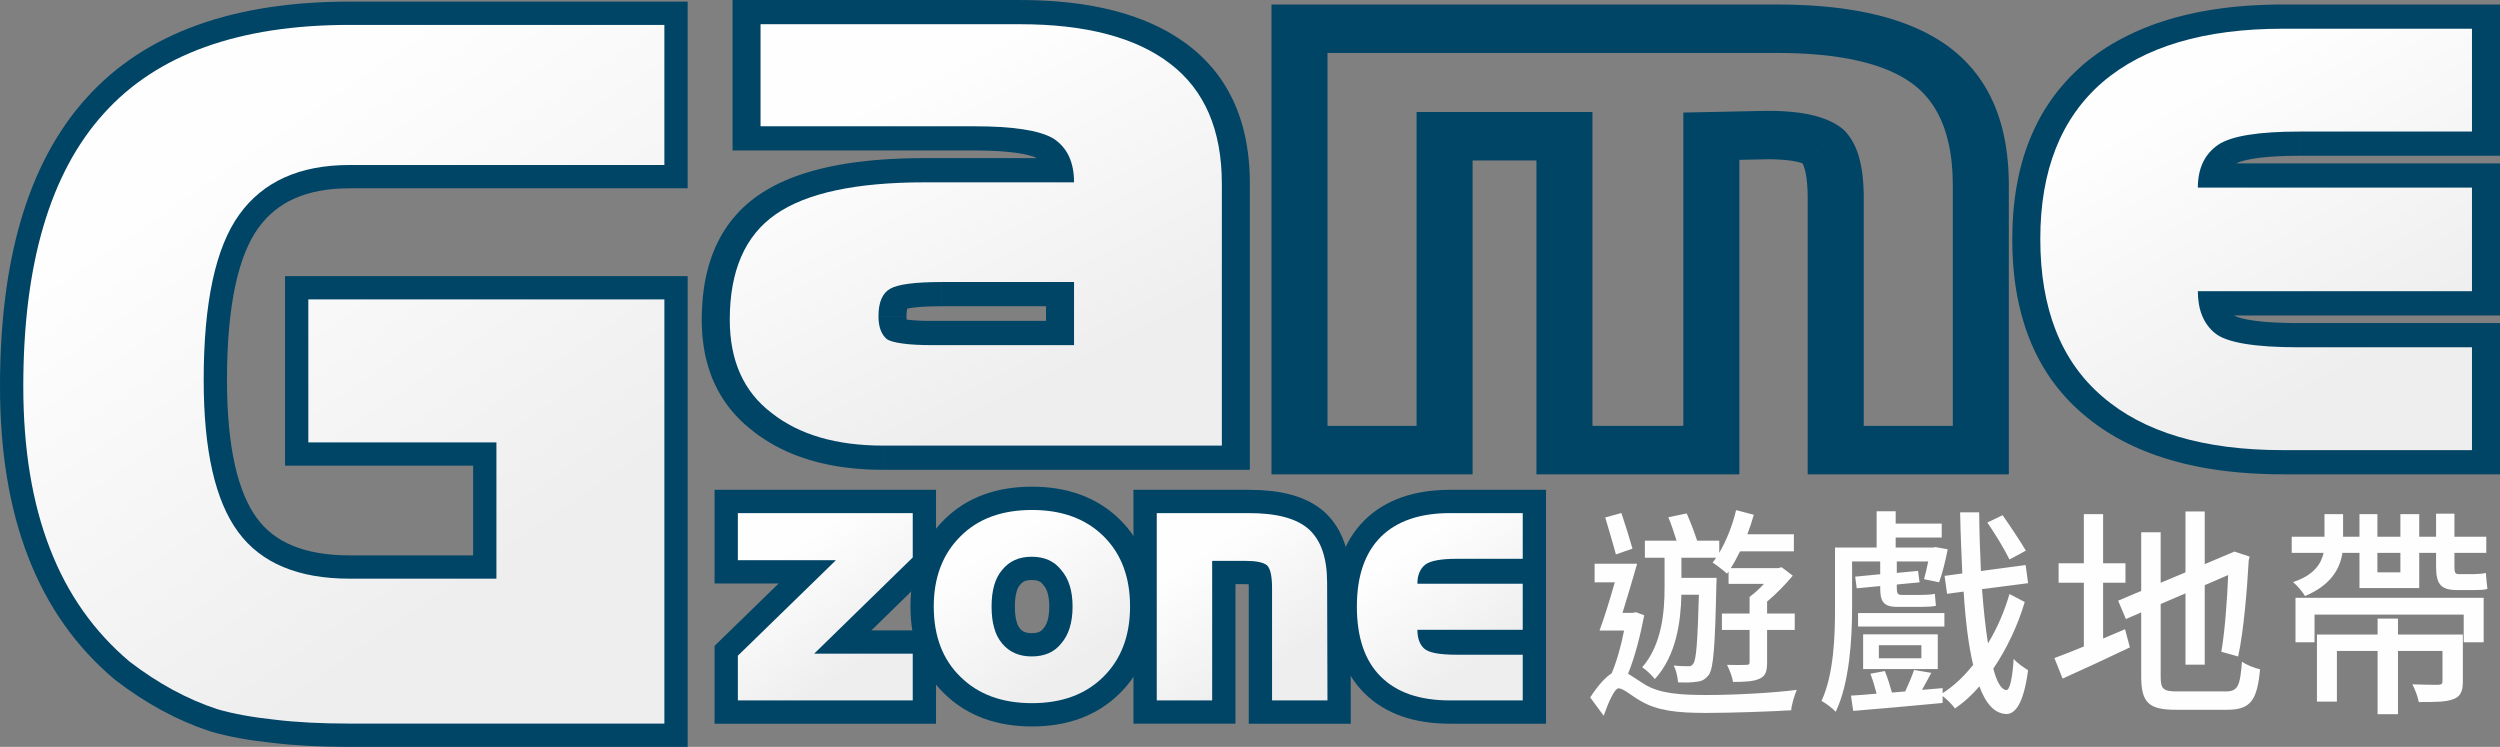
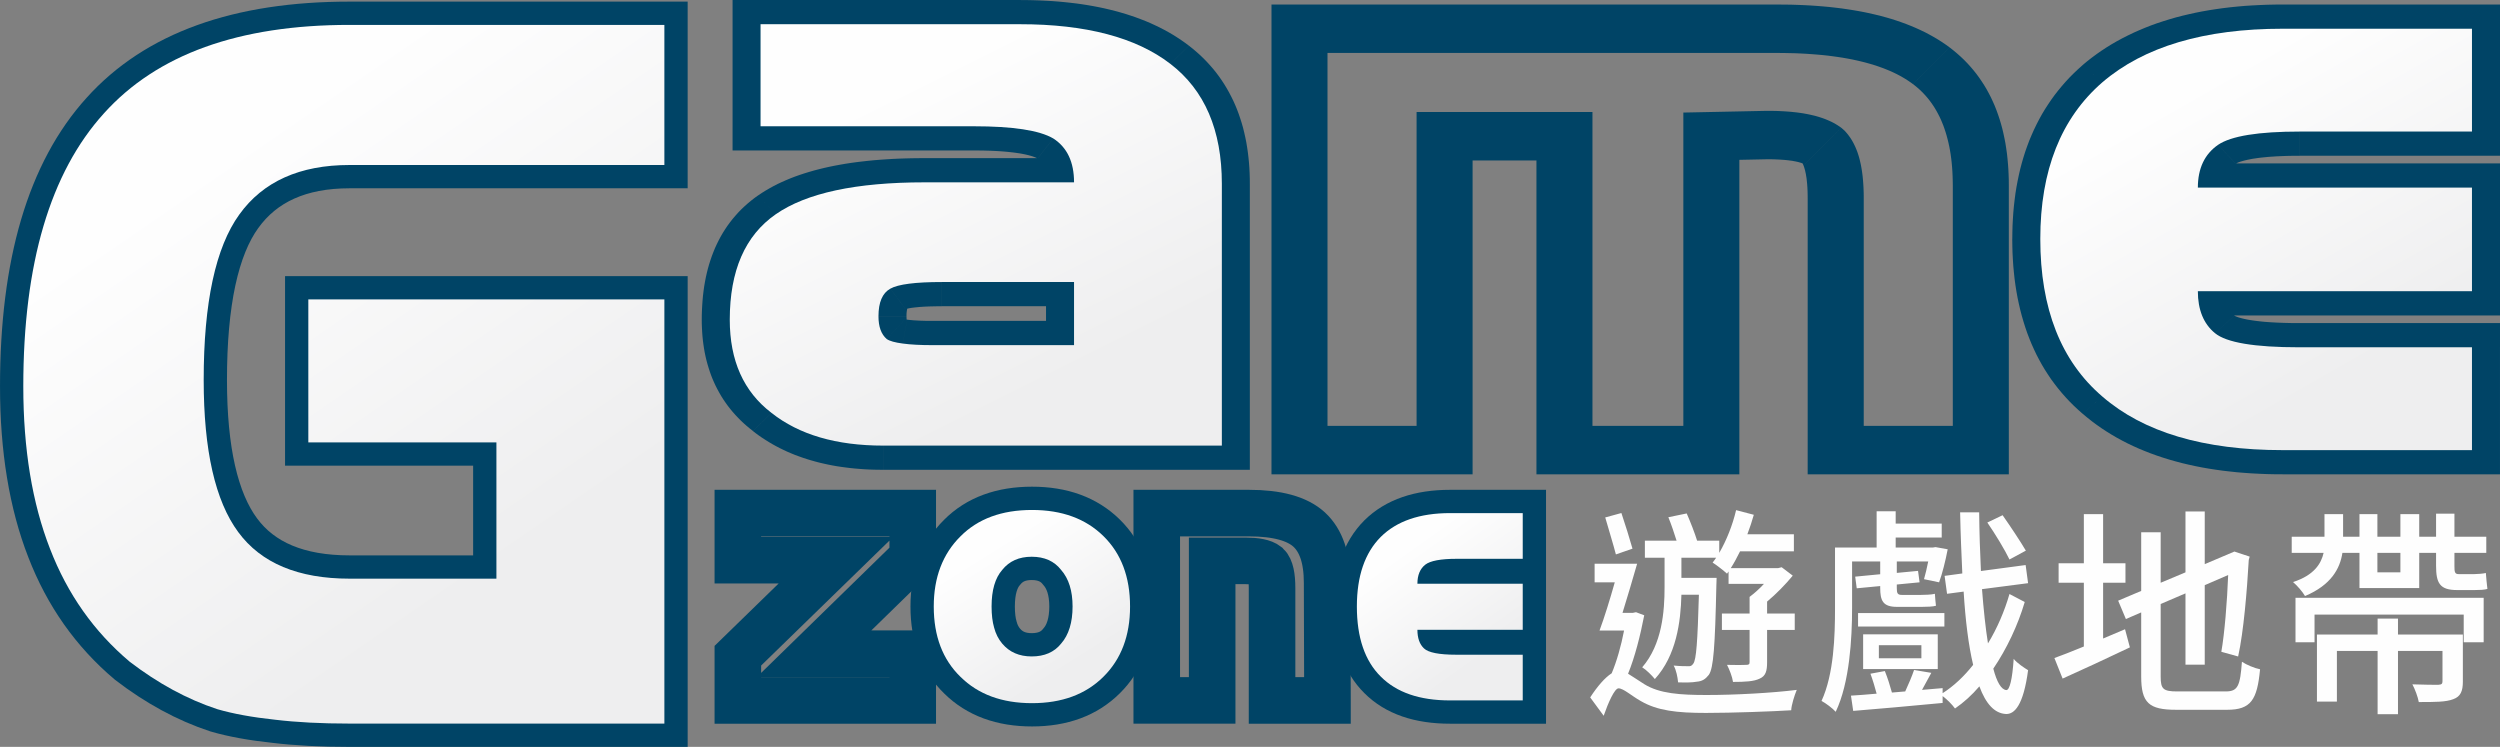
<svg xmlns="http://www.w3.org/2000/svg" xmlns:xlink="http://www.w3.org/1999/xlink" xml:space="preserve" width="103.584mm" height="30.945mm" version="1.1" style="shape-rendering:geometricPrecision; text-rendering:geometricPrecision; image-rendering:optimizeQuality; fill-rule:evenodd; clip-rule:evenodd" viewBox="0 0 58152 17372">
  <rect x="0" y="0" width="58152" height="17372" fill="#808080" stroke="none" />
  <defs>
    <style type="text/css">
   
    .str2 {stroke:#004466;stroke-width:1083.27}
    .str1 {stroke:#004466;stroke-width:1083.27}
    .str3 {stroke:#004466;stroke-width:1083.27}
    .str0 {stroke:#004466;stroke-width:1083.27}
    .str4 {stroke:#004466;stroke-width:1083.27}
    .fil2 {fill:none;fill-rule:nonzero}
    .fil4 {fill:#FEFEFE;fill-rule:nonzero}
    .fil0 {fill:#004466;fill-rule:nonzero}
    .fil3 {fill:url(#id0);fill-rule:nonzero}
    .fil1 {fill:url(#id1);fill-rule:nonzero}
   
  </style>
    <linearGradient id="id0" gradientUnits="objectBoundingBox" x1="30.344%" y1="18.95%" x2="69.656%" y2="81.05%">
      <stop offset="0" style="stop-opacity:1; stop-color:#FEFEFE" />
      <stop offset="1" style="stop-opacity:1; stop-color:#EEEEEF" />
    </linearGradient>
    <linearGradient id="id1" gradientUnits="objectBoundingBox" xlink:href="#id0" x1="30.626%" y1="16.911%" x2="69.374%" y2="83.09%">
  </linearGradient>
  </defs>
  <g id="logo0020_1">
    <g id="_2067015298320">
      <g>
        <path class="fil0" d="M20546 9802l7875 0 0 1126 -7875 0 0 0 0 -1126zm-3031 224l862 -845 10 8 48 37 48 35 50 35 51 33 51 32 53 31 54 30 55 29 57 27 57 27 59 25 60 24 62 24 63 22 64 21 66 20 67 19 69 18 70 16 71 16 74 14 74 13 77 12 77 11 80 10 81 8 83 7 84 6 86 5 88 3 89 2 91 1 0 1126 -113 -1 -112 -2 -111 -4 -110 -6 -109 -8 -107 -9 -107 -11 -105 -13 -105 -14 -104 -16 -102 -18 -101 -20 -100 -22 -99 -23 -98 -26 -96 -27 -96 -29 -94 -31 -93 -33 -92 -34 -90 -37 -89 -38 -87 -41 -87 -42 -84 -44 -83 -46 -82 -48 -80 -50 -79 -51 -77 -53 -75 -55 -73 -57 9 7zm-1192 -2590l1304 0 0 0 1 78 2 76 4 75 6 73 7 71 9 70 10 68 12 67 14 64 14 64 17 61 18 60 19 59 20 56 22 56 23 54 24 52 26 51 27 50 28 48 30 47 31 46 32 44 34 44 35 42 36 42 38 40 39 39 41 39 42 37 44 37 45 35 -862 845 -74 -58 -72 -60 -70 -62 -68 -64 -65 -66 -63 -67 -61 -69 -58 -70 -56 -72 -53 -74 -51 -75 -48 -76 -45 -78 -43 -79 -41 -80 -38 -82 -36 -83 -33 -84 -30 -85 -28 -87 -26 -87 -24 -89 -21 -89 -19 -91 -16 -92 -14 -93 -12 -94 -10 -95 -7 -95 -5 -97 -4 -98 -1 -99 0 0zm1313 -2891l816 878 0 0 -48 35 -46 36 -45 37 -44 39 -42 40 -40 42 -40 43 -38 45 -36 47 -36 48 -34 51 -33 52 -31 54 -30 57 -29 58 -28 60 -26 63 -25 65 -23 67 -21 69 -21 71 -18 74 -17 76 -15 78 -14 80 -12 83 -10 85 -8 87 -7 89 -4 92 -3 94 -1 96 -1304 0 1 -116 4 -114 6 -112 8 -111 10 -109 13 -108 15 -107 18 -104 20 -104 23 -102 25 -100 28 -99 31 -97 33 -96 36 -94 38 -93 42 -91 44 -89 47 -88 50 -86 53 -84 55 -82 59 -80 61 -78 65 -76 67 -75 70 -72 73 -69 75 -67 78 -65 81 -63 84 -60 0 0zm3870 -867l0 1126 0 0 -140 1 -139 2 -135 4 -132 4 -130 7 -126 7 -124 9 -120 10 -118 11 -115 13 -112 14 -109 15 -105 16 -103 18 -100 19 -97 20 -94 21 -91 22 -88 23 -85 24 -81 25 -79 27 -76 27 -73 28 -70 28 -67 30 -64 31 -62 31 -59 32 -55 33 -54 33 -51 34 -816 -878 85 -57 88 -55 91 -53 93 -51 95 -49 98 -46 100 -44 103 -43 104 -40 107 -38 109 -36 111 -34 114 -33 115 -30 118 -29 120 -27 122 -25 124 -23 126 -22 129 -20 131 -18 133 -16 135 -15 138 -14 139 -11 142 -10 145 -9 146 -7 149 -5 151 -4 154 -2 155 -1 0 0zm3477 1126l-3477 0 0 -1126 3477 0 652 563 -652 563zm652 -563l0 563 -652 0 652 -563zm-1500 -554l731 -933 26 16 47 32 46 32 44 35 44 36 41 37 40 38 39 39 37 41 36 42 33 42 32 44 31 44 28 46 27 46 25 47 24 47 21 48 20 49 19 49 17 50 15 50 14 50 12 51 11 51 10 52 8 52 6 52 6 53 4 54 3 54 2 53 1 55 -1304 0 0 -33 -1 -33 -2 -31 -2 -30 -3 -29 -4 -28 -4 -26 -5 -25 -5 -24 -5 -23 -7 -22 -6 -21 -6 -19 -7 -19 -8 -17 -7 -17 -8 -15 -7 -15 -9 -14 -8 -12 -8 -12 -8 -12 -9 -11 -9 -11 -9 -9 -9 -10 -10 -9 -10 -9 -11 -9 -10 -8 -12 -9 -12 -8 25 16zm-1483 -187l0 -1127 0 0 90 1 87 1 86 1 84 2 84 3 82 3 80 4 79 4 77 6 76 5 75 7 74 7 72 8 71 8 70 10 69 10 67 10 66 12 66 12 64 14 62 14 63 15 61 17 60 17 59 19 59 20 57 21 56 22 56 25 55 26 54 27 53 30 -731 933 -9 -6 -12 -6 -15 -7 -17 -7 -20 -8 -22 -8 -25 -9 -27 -8 -31 -9 -32 -9 -35 -8 -37 -9 -40 -8 -41 -8 -45 -8 -47 -7 -48 -7 -51 -7 -53 -6 -56 -6 -57 -6 -59 -5 -62 -5 -63 -4 -66 -4 -67 -3 -70 -3 -71 -2 -73 -2 -75 -1 -78 -1 -79 0 0 0zm-4961 -1127l4961 0 0 1127 -4961 0 -651 -563 651 -564zm0 1127l-651 0 0 -563 651 563zm652 -2937l0 2374 -1303 0 0 -2374 651 -563 652 563zm-1303 0l0 -563 651 0 -651 563zm6685 564l-6034 0 0 -1127 6034 0 0 0 0 1127zm3930 -64l-865 843 -1 -1 -61 -46 -63 -44 -65 -43 -67 -42 -69 -40 -71 -39 -73 -38 -75 -36 -78 -35 -80 -34 -82 -33 -84 -31 -87 -30 -89 -28 -91 -28 -94 -25 -96 -25 -99 -23 -101 -21 -104 -20 -106 -18 -108 -17 -111 -16 -114 -14 -116 -12 -118 -11 -121 -9 -123 -7 -126 -6 -128 -4 -131 -3 -133 0 0 -1127 152 1 151 3 148 5 147 7 145 8 143 11 141 13 140 15 137 16 136 19 134 21 132 23 130 25 128 27 127 30 124 31 123 34 120 36 119 38 117 40 115 43 113 44 111 47 108 50 107 51 104 54 102 56 101 59 97 61 95 63 93 65 91 68 -1 -1zm1417 3211l-1303 0 0 0 -1 -106 -3 -104 -6 -101 -7 -100 -9 -97 -12 -96 -13 -93 -16 -90 -17 -89 -20 -86 -21 -85 -23 -82 -25 -80 -27 -78 -28 -76 -31 -74 -32 -71 -33 -70 -36 -68 -37 -66 -39 -63 -41 -63 -42 -60 -44 -59 -46 -56 -47 -56 -49 -53 -51 -52 -53 -51 -55 -49 -56 -48 -59 -46 865 -843 89 70 86 73 84 75 80 77 78 80 75 82 72 83 69 86 66 88 63 90 60 92 57 94 54 95 51 98 49 99 45 101 42 102 39 104 36 106 34 107 31 109 27 111 25 112 23 113 19 116 17 116 14 118 12 120 9 121 6 123 4 125 1 125 0 0zm-1303 6091l0 -6091 1303 0 0 6091 -651 563 -652 -563zm1303 0l0 563 -651 0 651 -563zm-3437 -3805l0 1468 -1304 0 0 -1468 652 -563 652 563zm-652 -563l652 0 0 563 -652 -563zm-3078 0l3078 0 0 1126 -3078 0 0 0 0 -1126zm-843 1191l-704 -948 -5 3 44 -24 43 -21 42 -18 43 -17 43 -16 42 -14 43 -13 42 -12 43 -11 44 -10 42 -9 44 -8 44 -8 45 -7 46 -7 46 -6 46 -6 48 -5 48 -5 49 -5 50 -4 51 -3 52 -4 53 -2 53 -3 56 -2 56 -2 56 -2 58 -1 59 0 60 -1 61 0 0 1126 -53 1 -52 0 -50 1 -48 1 -48 1 -45 1 -44 2 -43 2 -41 2 -39 3 -38 2 -36 3 -34 4 -33 3 -31 3 -29 4 -28 3 -25 4 -23 4 -21 4 -20 4 -18 4 -15 3 -13 3 -10 3 -8 2 -6 3 -3 1 0 -1 2 0 5 -3 8 -4 -4 2zm24 169l-1304 0 0 0 0 -39 2 -38 1 -39 3 -38 3 -38 4 -37 5 -38 6 -37 7 -38 8 -37 8 -37 10 -37 11 -37 13 -37 13 -37 15 -36 17 -37 17 -36 20 -36 21 -36 23 -35 24 -35 27 -35 28 -34 30 -33 32 -32 34 -31 36 -31 37 -28 39 -28 41 -26 41 -24 704 948 7 -4 8 -5 7 -5 6 -4 6 -6 5 -4 4 -5 4 -4 3 -3 2 -3 2 -2 0 -1 1 -1 -1 1 -1 2 -1 3 -2 5 -2 5 -2 6 -3 8 -2 10 -2 10 -3 12 -2 12 -2 14 -2 15 -2 16 -2 17 -1 19 -1 19 0 21 0 21 0 0zm-53 89l-814 880 -54 -42 -27 -24 -26 -25 -26 -26 -23 -26 -23 -27 -22 -28 -21 -27 -20 -29 -18 -28 -18 -29 -16 -29 -15 -29 -14 -29 -13 -30 -12 -30 -11 -29 -11 -30 -9 -30 -9 -30 -8 -30 -7 -30 -6 -29 -6 -31 -4 -29 -5 -31 -3 -30 -3 -30 -3 -31 -1 -29 -2 -30 -1 -31 0 -31 1304 0 0 15 0 13 1 13 0 13 1 11 1 11 2 11 1 9 1 9 2 7 1 8 2 6 1 6 2 5 1 4 1 4 2 3 0 2 1 1 1 1 0 1 0 0 -1 -1 -1 -1 -1 -2 -1 -2 -2 -2 -3 -3 -2 -2 -2 -3 -4 -4 -3 -2 -54 -42zm66 -11l-198 1113 0 0 -22 -3 -20 -3 -21 -3 -22 -3 -20 -3 -21 -4 -20 -4 -21 -3 -20 -4 -20 -4 -21 -5 -20 -4 -20 -5 -21 -5 -22 -6 -20 -6 -20 -5 -21 -7 -22 -6 -22 -8 -20 -7 -22 -8 -22 -9 -20 -8 -23 -10 -22 -10 -22 -11 -24 -13 -21 -12 -23 -13 -24 -15 -23 -15 814 -880 -10 -7 -9 -6 -8 -4 -7 -4 -7 -4 -6 -3 -5 -2 -5 -2 -2 -1 -3 -1 -2 -1 0 0 -1 0 0 0 1 0 3 1 4 1 2 1 4 0 5 2 7 1 5 1 8 2 8 1 9 2 9 2 9 1 11 2 9 2 12 1 13 2 12 2 0 0zm593 29l0 1127 0 0 -29 0 -27 0 -28 0 -27 -1 -28 0 -26 0 -27 -1 -27 0 -26 -1 -26 -1 -26 -1 -26 -1 -25 -1 -25 -1 -25 -1 -25 -1 -24 -1 -24 -2 -24 -1 -25 -2 -23 -2 -23 -1 -23 -2 -24 -2 -23 -2 -22 -2 -23 -3 -23 -2 -21 -3 -22 -2 -22 -3 -22 -3 198 -1113 12 1 13 2 14 2 14 1 14 2 14 1 16 1 16 2 15 1 16 2 17 1 17 1 17 1 18 1 18 1 19 1 18 1 19 1 20 1 21 1 19 1 21 0 21 1 21 0 21 1 23 0 22 1 23 0 22 0 24 0 24 0 24 0 0 0zm3291 1127l-3291 0 0 -1127 3291 0 652 564 -652 563zm652 -563l0 563 -652 0 652 -563z" />
      </g>
      <path id="1" class="fil1" d="M28421 10365l-7875 0c-1094,0 -1960,-254 -2600,-761 -650,-495 -971,-1217 -971,-2168 0,-1139 356,-1957 1069,-2452 713,-495 1866,-743 3462,-743l3477 0c0,-474 -161,-812 -482,-1020 -325,-191 -944,-284 -1849,-284l-4961 0 0 -2374 6034 0c1534,0 2701,308 3497,921 800,613 1199,1543 1199,2790l0 6091zm-3438 -2337l0 -1468 -3078 0c-615,0 -1013,52 -1195,154 -185,103 -276,317 -276,643 0,242 63,417 192,529 70,48 192,81 374,105 181,25 412,37 692,37l3291 0z" />
      <g>
        <path class="fil0" d="M42700 9906l3375 0 0 1127 -3375 0 -652 -563 652 -564zm0 1127l-652 0 0 -563 652 563zm652 -6424l0 5861 -1304 0 0 -5861 0 0 1304 0zm-1375 -785l852 -853 74 65 36 39 34 40 32 42 30 41 28 43 25 42 24 43 22 44 21 44 19 45 18 45 17 46 15 46 15 47 13 48 12 47 11 49 11 49 9 50 9 51 8 51 7 53 7 53 5 53 5 55 4 55 4 57 3 57 2 58 2 59 1 60 0 61 -1304 0 0 -51 -1 -49 -1 -48 -2 -47 -2 -45 -3 -44 -3 -42 -4 -41 -4 -39 -4 -38 -5 -36 -6 -35 -5 -33 -6 -32 -7 -29 -6 -29 -7 -26 -7 -25 -7 -23 -7 -22 -7 -19 -7 -18 -7 -16 -7 -14 -6 -12 -6 -11 -5 -9 -4 -6 -4 -5 -2 -3 -2 -2 0 0 73 64zm-854 -120l-32 -1126 16 0 65 0 65 1 63 1 62 2 62 3 61 3 60 4 59 4 58 5 58 6 57 6 56 7 55 8 55 8 54 10 54 10 53 11 52 12 52 12 51 14 51 15 50 16 50 17 49 18 48 20 49 21 47 22 47 24 46 26 45 27 44 29 44 31 -852 853 0 0 -3 -2 -4 -3 -5 -3 -8 -3 -8 -4 -11 -5 -12 -5 -15 -5 -15 -6 -18 -5 -20 -6 -22 -6 -23 -6 -25 -5 -27 -6 -29 -5 -30 -6 -33 -5 -33 -4 -36 -5 -37 -4 -39 -4 -40 -3 -42 -3 -43 -3 -45 -2 -47 -2 -47 -2 -50 -1 -51 0 -52 -1 16 0zm-1331 -1099l1299 -27 32 1126 -1300 27 -667 -563 636 -563zm-636 563l0 -550 636 -13 -636 563zm0 7302l0 -7302 1303 0 0 7302 -652 563 -651 -563zm1303 0l0 563 -652 0 652 -563zm-4069 -564l3417 0 0 1127 -3417 0 -651 -563 651 -564zm0 1127l-651 0 0 -563 651 563zm652 -7865l0 7302 -1303 0 0 -7302 651 -563 652 563zm-652 -563l652 0 0 563 -652 -563zm-2788 0l2788 0 0 1127 -2788 0 -651 -564 651 -563zm-651 563l0 -563 651 0 -651 563zm0 7302l0 -7302 1303 0 0 7302 -652 563 -651 -563zm1303 0l0 563 -652 0 652 -563zm-4027 -564l3375 0 0 1127 -3375 0 -651 -563 651 -564zm0 1127l-651 0 0 -563 651 563zm652 -10365l0 9802 -1303 0 0 -9802 651 -563 652 563zm-1303 0l0 -563 651 0 -651 563zm11769 563l-11118 0 0 -1126 11118 0 0 0 0 1126zm4005 -128l-855 851 0 0 -57 -41 -59 -40 -61 -39 -64 -38 -66 -37 -69 -36 -72 -35 -74 -34 -77 -32 -80 -32 -83 -30 -85 -30 -88 -28 -91 -26 -94 -26 -97 -24 -99 -23 -102 -22 -106 -20 -108 -19 -111 -17 -114 -16 -116 -15 -120 -13 -122 -11 -126 -10 -127 -9 -131 -7 -134 -6 -136 -3 -140 -3 -141 -1 0 -1126 159 1 156 2 155 5 152 6 150 8 148 10 146 12 144 13 141 16 140 17 137 20 135 21 133 23 131 25 129 27 127 30 125 31 122 33 120 35 118 38 116 40 114 42 111 44 109 46 107 49 105 50 102 54 99 55 98 58 94 60 92 62 89 65 1 0zm1377 3207l-1303 0 0 0 -2 -110 -3 -107 -5 -105 -7 -103 -9 -100 -11 -97 -13 -95 -15 -93 -17 -90 -19 -88 -21 -86 -22 -82 -24 -81 -26 -78 -27 -76 -30 -74 -30 -71 -33 -69 -34 -66 -35 -64 -37 -63 -39 -60 -40 -58 -41 -56 -43 -54 -45 -52 -46 -51 -48 -49 -49 -47 -51 -45 -53 -44 -54 -42 855 -851 87 68 85 71 82 73 79 75 76 78 73 80 70 82 68 85 64 87 61 89 59 91 55 92 52 95 50 97 46 99 44 100 40 102 38 105 35 105 32 108 30 109 26 111 24 113 22 114 18 116 17 118 13 120 11 121 9 123 6 125 4 126 1 129 0 0zm-1303 6160l0 -6160 1303 0 0 6160 -652 563 -651 -563zm1303 0l0 563 -652 0 652 -563z" />
      </g>
      <path id="1" class="fil1" d="M46075 10470l-3375 0 0 -5861c0,-601 -98,-1006 -297,-1211 -230,-172 -664,-257 -1296,-257l-1300 27 0 7302 -3417 0 0 -7302 -2788 0 0 7302 -3375 0 0 -9802 11118 0c1617,0 2812,287 3577,861 769,576 1153,1500 1153,2781l0 6160z" />
      <g>
        <path class="fil0" d="M53098 9906l4402 0 0 1127 -4402 0 0 0 0 -1127zm-4655 -283l917 -801 3 3 77 65 80 63 81 60 84 59 86 57 88 55 91 52 93 51 95 49 98 47 101 45 103 44 106 41 109 39 111 37 114 36 117 33 120 32 123 29 125 27 128 25 132 23 134 21 137 19 140 17 143 15 146 12 148 10 152 8 155 6 157 3 161 1 0 1127 -182 -1 -180 -4 -178 -7 -175 -9 -173 -12 -171 -14 -169 -18 -166 -19 -164 -23 -162 -25 -159 -28 -157 -31 -155 -34 -153 -36 -150 -40 -148 -42 -145 -45 -143 -48 -141 -51 -138 -54 -136 -56 -133 -60 -130 -62 -128 -66 -125 -68 -123 -72 -119 -74 -117 -77 -114 -80 -111 -83 -108 -86 -105 -88 3 3zm-1636 -4066l1304 0 0 0 1 141 4 139 6 137 10 134 11 131 15 128 17 126 19 123 22 121 24 118 27 115 29 113 32 110 34 108 36 105 39 102 41 100 43 97 46 95 47 93 50 90 52 87 55 85 56 83 59 81 61 78 63 76 66 74 67 72 70 69 72 68 75 66 -917 801 -102 -91 -100 -93 -96 -96 -93 -99 -89 -101 -86 -103 -83 -107 -80 -108 -75 -112 -73 -113 -69 -116 -65 -118 -63 -120 -58 -123 -56 -125 -52 -127 -49 -129 -45 -131 -42 -134 -39 -135 -36 -137 -32 -140 -30 -142 -26 -143 -23 -146 -20 -148 -16 -150 -14 -151 -10 -154 -8 -156 -4 -158 -2 -160 0 0zm1636 -4042l918 800 2 -2 -75 67 -73 69 -70 71 -68 73 -66 75 -63 77 -61 78 -59 81 -57 84 -55 85 -52 88 -50 89 -48 93 -45 94 -44 97 -40 99 -39 102 -36 104 -34 106 -32 109 -29 112 -27 114 -24 116 -22 119 -20 121 -16 124 -15 127 -11 129 -10 131 -6 134 -4 137 -1 139 -1304 0 2 -158 4 -156 8 -153 10 -152 14 -150 17 -148 19 -146 23 -144 27 -142 29 -141 32 -138 36 -136 39 -134 42 -133 46 -130 48 -128 53 -126 55 -124 59 -122 62 -120 65 -118 69 -115 73 -113 75 -111 79 -109 83 -106 86 -104 89 -102 92 -99 96 -96 99 -94 102 -91 3 -3zm4655 -1410l0 1126 0 0 -159 1 -157 4 -153 6 -151 8 -148 10 -145 12 -142 15 -139 16 -137 19 -134 21 -131 23 -128 25 -125 28 -123 29 -120 31 -116 34 -115 35 -112 38 -109 39 -106 41 -104 44 -101 45 -99 47 -96 49 -94 51 -92 53 -89 55 -87 57 -84 59 -83 61 -80 63 -78 65 -918 -800 105 -88 109 -85 112 -83 115 -80 117 -77 120 -74 123 -71 126 -68 128 -65 131 -63 133 -59 136 -57 138 -54 141 -51 143 -47 145 -45 148 -43 151 -39 152 -36 154 -34 157 -31 159 -28 162 -25 163 -23 166 -20 168 -17 170 -15 172 -11 174 -9 177 -7 179 -4 181 -1 0 0zm4402 1126l-4402 0 0 -1126 4402 0 652 563 -652 563zm0 -1126l652 0 0 563 -652 -563zm-652 2955l0 -2392 1304 0 0 2392 -652 563 -652 -563zm1304 0l0 563 -652 0 652 -563zm-4656 -564l4004 0 0 1127 -4004 0 0 0 0 -1127zm-1493 1311l-815 -879 6 -4 54 -35 55 -32 56 -30 57 -28 58 -26 60 -24 59 -22 61 -21 62 -19 63 -18 64 -17 65 -16 66 -15 67 -14 69 -12 69 -12 71 -11 73 -10 74 -10 75 -8 77 -8 78 -7 80 -6 81 -6 83 -5 84 -4 86 -4 88 -3 89 -2 91 -1 93 -1 94 -1 0 1127 -84 0 -82 1 -79 1 -78 2 -75 3 -73 3 -71 3 -69 5 -66 4 -65 5 -61 6 -60 6 -57 6 -55 7 -52 8 -50 7 -47 8 -45 9 -41 8 -39 9 -37 9 -34 9 -31 9 -28 8 -25 9 -23 8 -19 8 -17 8 -13 6 -11 6 -7 4 -5 3 6 -4zm-879 -6l0 1126 -652 -563 1 -52 1 -53 3 -51 5 -52 5 -51 7 -51 8 -50 9 -51 11 -49 12 -50 14 -49 15 -48 16 -48 19 -48 19 -48 21 -47 23 -46 25 -45 26 -46 27 -43 29 -44 31 -43 33 -41 34 -42 35 -39 37 -39 38 -38 40 -37 41 -36 43 -34 43 -33 45 -32 815 879 -14 10 -12 9 -12 10 -11 10 -11 10 -11 10 -10 11 -10 11 -9 11 -9 12 -9 12 -8 13 -9 13 -8 14 -8 15 -7 15 -7 16 -7 17 -7 18 -7 19 -6 19 -5 21 -6 22 -5 22 -4 24 -4 24 -3 26 -3 26 -2 28 -2 29 -1 29 0 31 -652 -563zm0 1126l-652 0 0 -563 652 563zm6376 0l-6376 0 0 -1126 6376 0 652 563 -652 563zm0 -1126l652 0 0 563 -652 -563zm-652 2973l0 -2410 1304 0 0 2410 -652 563 -652 -563zm1304 0l0 563 -652 0 652 -563zm-7028 -564l6376 0 0 1127 -6376 0 -652 -563 652 -564zm-652 564l0 -564 652 0 -652 564zm1502 569l-903 812 3 3 -39 -33 -38 -34 -37 -35 -35 -36 -34 -37 -32 -38 -32 -39 -30 -39 -28 -40 -27 -41 -26 -41 -24 -42 -23 -43 -21 -43 -21 -44 -18 -44 -18 -44 -16 -45 -15 -46 -13 -45 -13 -47 -11 -46 -10 -47 -9 -47 -7 -48 -7 -47 -6 -48 -4 -49 -4 -48 -2 -49 -1 -50 -1 -49 1304 0 0 30 1 30 1 29 2 28 3 27 3 26 3 25 4 25 4 22 5 23 5 21 6 21 6 20 6 18 6 18 7 18 7 16 7 15 7 15 8 13 8 14 7 13 8 11 8 12 9 11 8 10 9 10 8 10 9 9 10 9 9 9 10 8 4 3zm1505 172l0 1126 0 0 -102 0 -99 -1 -97 -2 -95 -2 -94 -3 -91 -4 -89 -4 -88 -6 -86 -6 -83 -6 -83 -8 -80 -8 -79 -9 -77 -10 -76 -11 -73 -12 -73 -13 -71 -13 -69 -15 -69 -16 -67 -18 -65 -18 -65 -21 -64 -21 -63 -24 -61 -26 -61 -27 -60 -31 -59 -33 -59 -36 -56 -39 -54 -43 903 -812 -3 -2 0 0 3 2 7 3 10 6 14 6 18 7 21 8 24 9 28 8 32 9 35 9 38 9 42 9 44 9 48 8 51 8 54 8 56 7 60 7 62 7 64 6 69 5 70 5 73 4 76 4 78 3 81 3 84 2 86 2 89 0 91 1 0 0zm4021 1126l-4021 0 0 -1126 4021 0 652 563 -652 563zm0 -1126l652 0 0 563 -652 -563zm-652 2955l0 -2392 1304 0 0 2392 -652 563 -652 -563zm1304 0l0 563 -652 0 652 -563z" />
      </g>
      <path id="1" class="fil1" d="M57500 10470l-4402 0c-1841,0 -3239,-417 -4196,-1247 -961,-822 -1443,-2045 -1443,-3666 0,-1595 482,-2808 1443,-3642 968,-830 2369,-1247 4196,-1247l4402 0 0 2392 -4004 0c-961,0 -1597,102 -1901,308 -314,217 -471,549 -471,996l6376 0 0 2410 -6376 0c0,431 133,758 398,975 266,220 919,329 1957,329l4021 0 0 2392z" />
      <g>
        <polygon class="fil2 str0" points="21231,16292 17163,16292 17163,15252 19445,13030 17163,13030 17163,11935 21231,11935 21231,12967 18938,15205 21231,15205 " />
      </g>
-       <polygon id="1" class="fil3" points="21231,16292 17163,16292 17163,15252 19445,13030 17163,13030 17163,11935 21231,11935 21231,12967 18938,15205 21231,15205 " />
      <g>
        <path class="fil2 str1" d="M26286 14107c0,681 -206,1226 -621,1636 -412,409 -965,613 -1659,613 -698,0 -1252,-204 -1665,-613 -414,-402 -621,-946 -621,-1636 0,-676 207,-1220 621,-1631 407,-410 962,-614 1665,-614 694,0 1247,202 1659,606 415,406 621,953 621,1639zm-1337 0c0,-363 -88,-647 -267,-851 -159,-204 -388,-306 -684,-306 -294,0 -522,102 -685,306 -165,188 -248,472 -248,851 0,194 20,358 59,491 36,141 99,266 189,373 168,199 396,298 685,298 296,0 525,-99 684,-298 179,-204 267,-493 267,-864z" />
      </g>
      <path id="1" class="fil3" d="M26286 14107c0,681 -206,1226 -621,1636 -412,409 -965,613 -1659,613 -698,0 -1252,-204 -1665,-613 -414,-402 -621,-946 -621,-1636 0,-676 207,-1220 621,-1631 407,-410 962,-614 1665,-614 694,0 1247,202 1659,606 415,406 621,953 621,1639zm-1337 0c0,-363 -88,-647 -267,-851 -159,-204 -388,-306 -684,-306 -294,0 -522,102 -685,306 -165,188 -248,472 -248,851 0,194 20,358 59,491 36,141 99,266 189,373 168,199 396,298 685,298 296,0 525,-99 684,-298 179,-204 267,-493 267,-864z" />
      <g>
        <path class="fil2 str2" d="M30878 16292l-1289 0 0 -2614c0,-277 -39,-453 -118,-530 -86,-68 -254,-102 -499,-102l-776 0 0 3246 -1289 0 0 -4357 2143 0c655,0 1122,127 1401,382 279,257 419,667 419,1237l8 2738z" />
      </g>
-       <path id="1" class="fil3" d="M30878 16292l-1289 0 0 -2614c0,-277 -39,-453 -118,-530 -86,-68 -254,-102 -499,-102l-776 0 0 3246 -1289 0 0 -4357 2143 0c655,0 1122,127 1401,382 279,257 419,667 419,1237l8 2738z" />
      <g>
        <path class="fil2 str3" d="M35420 16292l-1691 0c-708,0 -1244,-185 -1612,-555 -369,-365 -555,-908 -555,-1629 0,-709 186,-1248 555,-1619 372,-369 910,-554 1612,-554l1691 0 0 1063 -1538 0c-369,0 -614,46 -730,137 -121,96 -182,244 -182,443l2450 0 0 1071 -2450 0c0,192 51,337 153,433 102,98 353,147 752,147l1545 0 0 1063z" />
      </g>
      <path id="1" class="fil3" d="M35420 16292l-1691 0c-708,0 -1244,-185 -1612,-555 -369,-365 -555,-908 -555,-1629 0,-709 186,-1248 555,-1619 372,-369 910,-554 1612,-554l1691 0 0 1063 -1538 0c-369,0 -614,46 -730,137 -121,96 -182,244 -182,443l2450 0 0 1071 -2450 0c0,192 51,337 153,433 102,98 353,147 752,147l1545 0 0 1063z" />
      <g>
        <path class="fil2 str4" d="M15454 16831l-7322 0c-655,0 -1232,-30 -1734,-90 -525,-56 -971,-137 -1343,-245 -703,-231 -1384,-603 -2039,-1105 -830,-700 -1447,-1574 -1853,-2627 -413,-1060 -621,-2318 -621,-3776 0,-2854 625,-4971 1875,-6351 1235,-1373 3140,-2058 5711,-2058l7326 0 0 3259 -7326 0c-1153,0 -2009,384 -2560,1150 -554,766 -830,2050 -830,3851 0,1637 268,2813 804,3538 532,722 1395,1083 2590,1083l3415 0 0 -3170 -4375 0 0 -3326 8282 0 0 9867z" />
      </g>
      <path id="1" class="fil3" d="M15454 16831l-7322 0c-655,0 -1232,-30 -1734,-90 -525,-56 -971,-137 -1343,-245 -703,-231 -1384,-603 -2039,-1105 -830,-700 -1447,-1574 -1853,-2627 -413,-1060 -621,-2318 -621,-3776 0,-2854 625,-4971 1875,-6351 1235,-1373 3140,-2058 5711,-2058l7326 0 0 3259 -7326 0c-1153,0 -2009,384 -2560,1150 -554,766 -830,2050 -830,3851 0,1637 268,2813 804,3538 532,722 1395,1083 2590,1083l3415 0 0 -3170 -4375 0 0 -3326 8282 0 0 9867z" />
    </g>
    <path class="fil4" d="M38719 13663c0,556 -56,1323 -520,1859 93,56 227,190 294,273 499,-546 602,-1324 618,-1962l407 0c-31,1107 -62,1509 -129,1601 -36,57 -72,67 -129,62 -62,0 -185,0 -329,-15 61,108 92,273 103,391 170,5 329,5 432,-15 129,-11 201,-57 283,-160 108,-155 144,-649 175,-2075 0,-57 6,-180 6,-180l-819 0 0 -469 808 0c-26,41 -56,77 -82,113 93,57 262,191 335,258l36 -52 0 289 823 0c-102,113 -226,221 -334,303l0 387 -644 0 0 381 644 0 0 746c0,52 -16,67 -77,67 -52,5 -248,5 -448,0 56,108 123,278 139,397 283,0 489,-11 623,-78 139,-61 170,-180 170,-381l0 -751 643 0 0 -381 -643 0 0 -278c211,-176 427,-397 597,-603l-258 -196 -82 21 -1102 0c77,-118 144,-247 216,-391l1252 0 0 -397 -1082 0c57,-149 108,-304 150,-453l-412 -108c-83,355 -227,710 -392,994l0 -284 -515 0c-56,-180 -154,-432 -242,-633l-427 88c67,164 139,376 191,545l-737 0 0 397 458 0 0 690zm-746 -901c-62,-222 -170,-567 -258,-829l-376 103c78,273 191,638 248,860l386 -134zm82 1478l-72 15 -242 0c108,-355 237,-777 340,-1143l-989 0 0 433 469 0c-113,401 -242,818 -355,1122l571 0c-67,350 -170,716 -288,994 -155,98 -330,299 -500,561l314 427c103,-298 253,-638 345,-638 114,0 304,175 515,294 387,226 840,278 1519,278 618,0 1581,-36 1983,-62 5,-124 77,-350 129,-474 -572,72 -1437,119 -2096,119 -613,0 -1097,-31 -1452,-253 -165,-103 -278,-185 -376,-242 159,-386 288,-901 376,-1359l-191 -72z" />
    <path id="1" class="fil4" d="M47123 12808c-124,-211 -360,-566 -541,-824l-355 170c185,268 412,644 515,860l381 -206zm-4042 252l654 0 0 297 -582 56 36 271 546 -52 0 41c0,299 62,443 391,443l572 0c123,0 267,-5 334,-26 -10,-92 -20,-180 -25,-278 -72,21 -242,26 -330,26l-438 0c-103,0 -118,-41 -118,-160l0 -82 530 -51 -36 -266 -494 47 0 -266 731 0c-31,153 -67,308 -98,412l351 73c72,-193 149,-500 200,-768l-283 -51 -62 10 -865 0 0 -232 1071 0 0 -324 -1071 0 0 -288 -443 0 0 844 -968 0 0 1411c0,644 -25,1529 -314,2158 93,46 263,175 330,252 324,-675 381,-1710 381,-2410l0 -1087zm2147 1200l-2008 0 0 314 2008 0 0 -314zm-1524 747l989 0 0 304 -989 0 0 -304zm1370 556l0 -808 -1736 0 0 808 1736 0zm1668 -1746c-113,392 -283,793 -500,1149 -56,-350 -102,-783 -139,-1262l1072 -139 -57 -422 -1040 139c-21,-427 -36,-891 -41,-1365l-443 0c10,505 31,979 51,1422l-412 56 57 417 386 -51c41,669 113,1251 221,1704 -211,268 -453,495 -710,659l0 -118 -479 41c67,-124 144,-263 216,-396l-401 -67c-47,139 -129,334 -206,499l-309 26c-41,-149 -103,-350 -165,-500l-335 62c52,139 108,325 144,464 -221,20 -422,36 -597,46l52 355c556,-46 1333,-113 2080,-185l0 -160c103,77 221,196 288,289 201,-139 392,-309 567,-515 149,406 355,633 623,643 190,5 401,-195 510,-1019 -78,-47 -258,-165 -335,-263 -31,469 -93,726 -170,726 -119,-10 -222,-185 -304,-499 314,-464 572,-1010 731,-1550l-355 -186z" />
    <path id="2" class="fil4" d="M48920 14852l0 -1297 520 0 0 -453 -520 0 0 -1143 -448 0 0 1143 -587 0 0 453 587 0 0 1483c-263,108 -499,201 -685,268l191 478c448,-200 1024,-468 1565,-726l-113 -422 -510 216zm1725 1231c-329,0 -386,-57 -386,-345l0 -1689 577 -247 0 1658 448 0 0 -1849 545 -236c-25,628 -82,1344 -159,1786l391 109c129,-587 206,-1530 247,-2246l21 -77 -355 -118 -690 293 0 -1225 -448 0 0 1416 -577 242 0 -1174 -453 0 0 1364 -536 227 180 427 356 -154 0 1488c0,618 180,777 813,777l1185 0c556,0 700,-231 767,-942 -129,-26 -314,-103 -422,-175 -42,561 -93,690 -376,690l-1128 0z" />
    <path id="3" class="fil4" d="M55835 12860l0 453 -535 0 0 -453 535 0zm-952 0l0 818 1390 0 0 -818 392 0 0 298c0,402 82,567 489,567l406 0c114,0 232,-5 299,-26 -15,-103 -26,-263 -36,-371 -67,16 -190,26 -268,26l-365 0c-88,0 -98,-46 -98,-185l0 -309 741 0 0 -376 -741 0 0 -536 -427 0 0 536 -392 0 0 -525 -438 0 0 525 -535 0 0 -525 -417 0 0 525 -381 0 0 -525 -433 0 0 525 -762 0 0 376 742 0c-57,252 -222,520 -711,679 98,83 222,227 278,325 603,-253 814,-634 870,-1004l397 0zm2405 1900l-1509 0 0 -371 -474 0 0 371 -1411 0 0 1560 464 0 0 -1179 947 0 0 1472 474 0 0 -1472 1035 0 0 705c0,62 -21,77 -98,83 -67,0 -340,0 -602,-11 61,114 128,294 149,412 381,0 633,0 803,-67 170,-61 222,-190 222,-406l0 -1097zm-3893 180l443 0 0 -644 3470 0 0 644 464 0 0 -1035 -4377 0 0 1035z" />
  </g>
</svg>